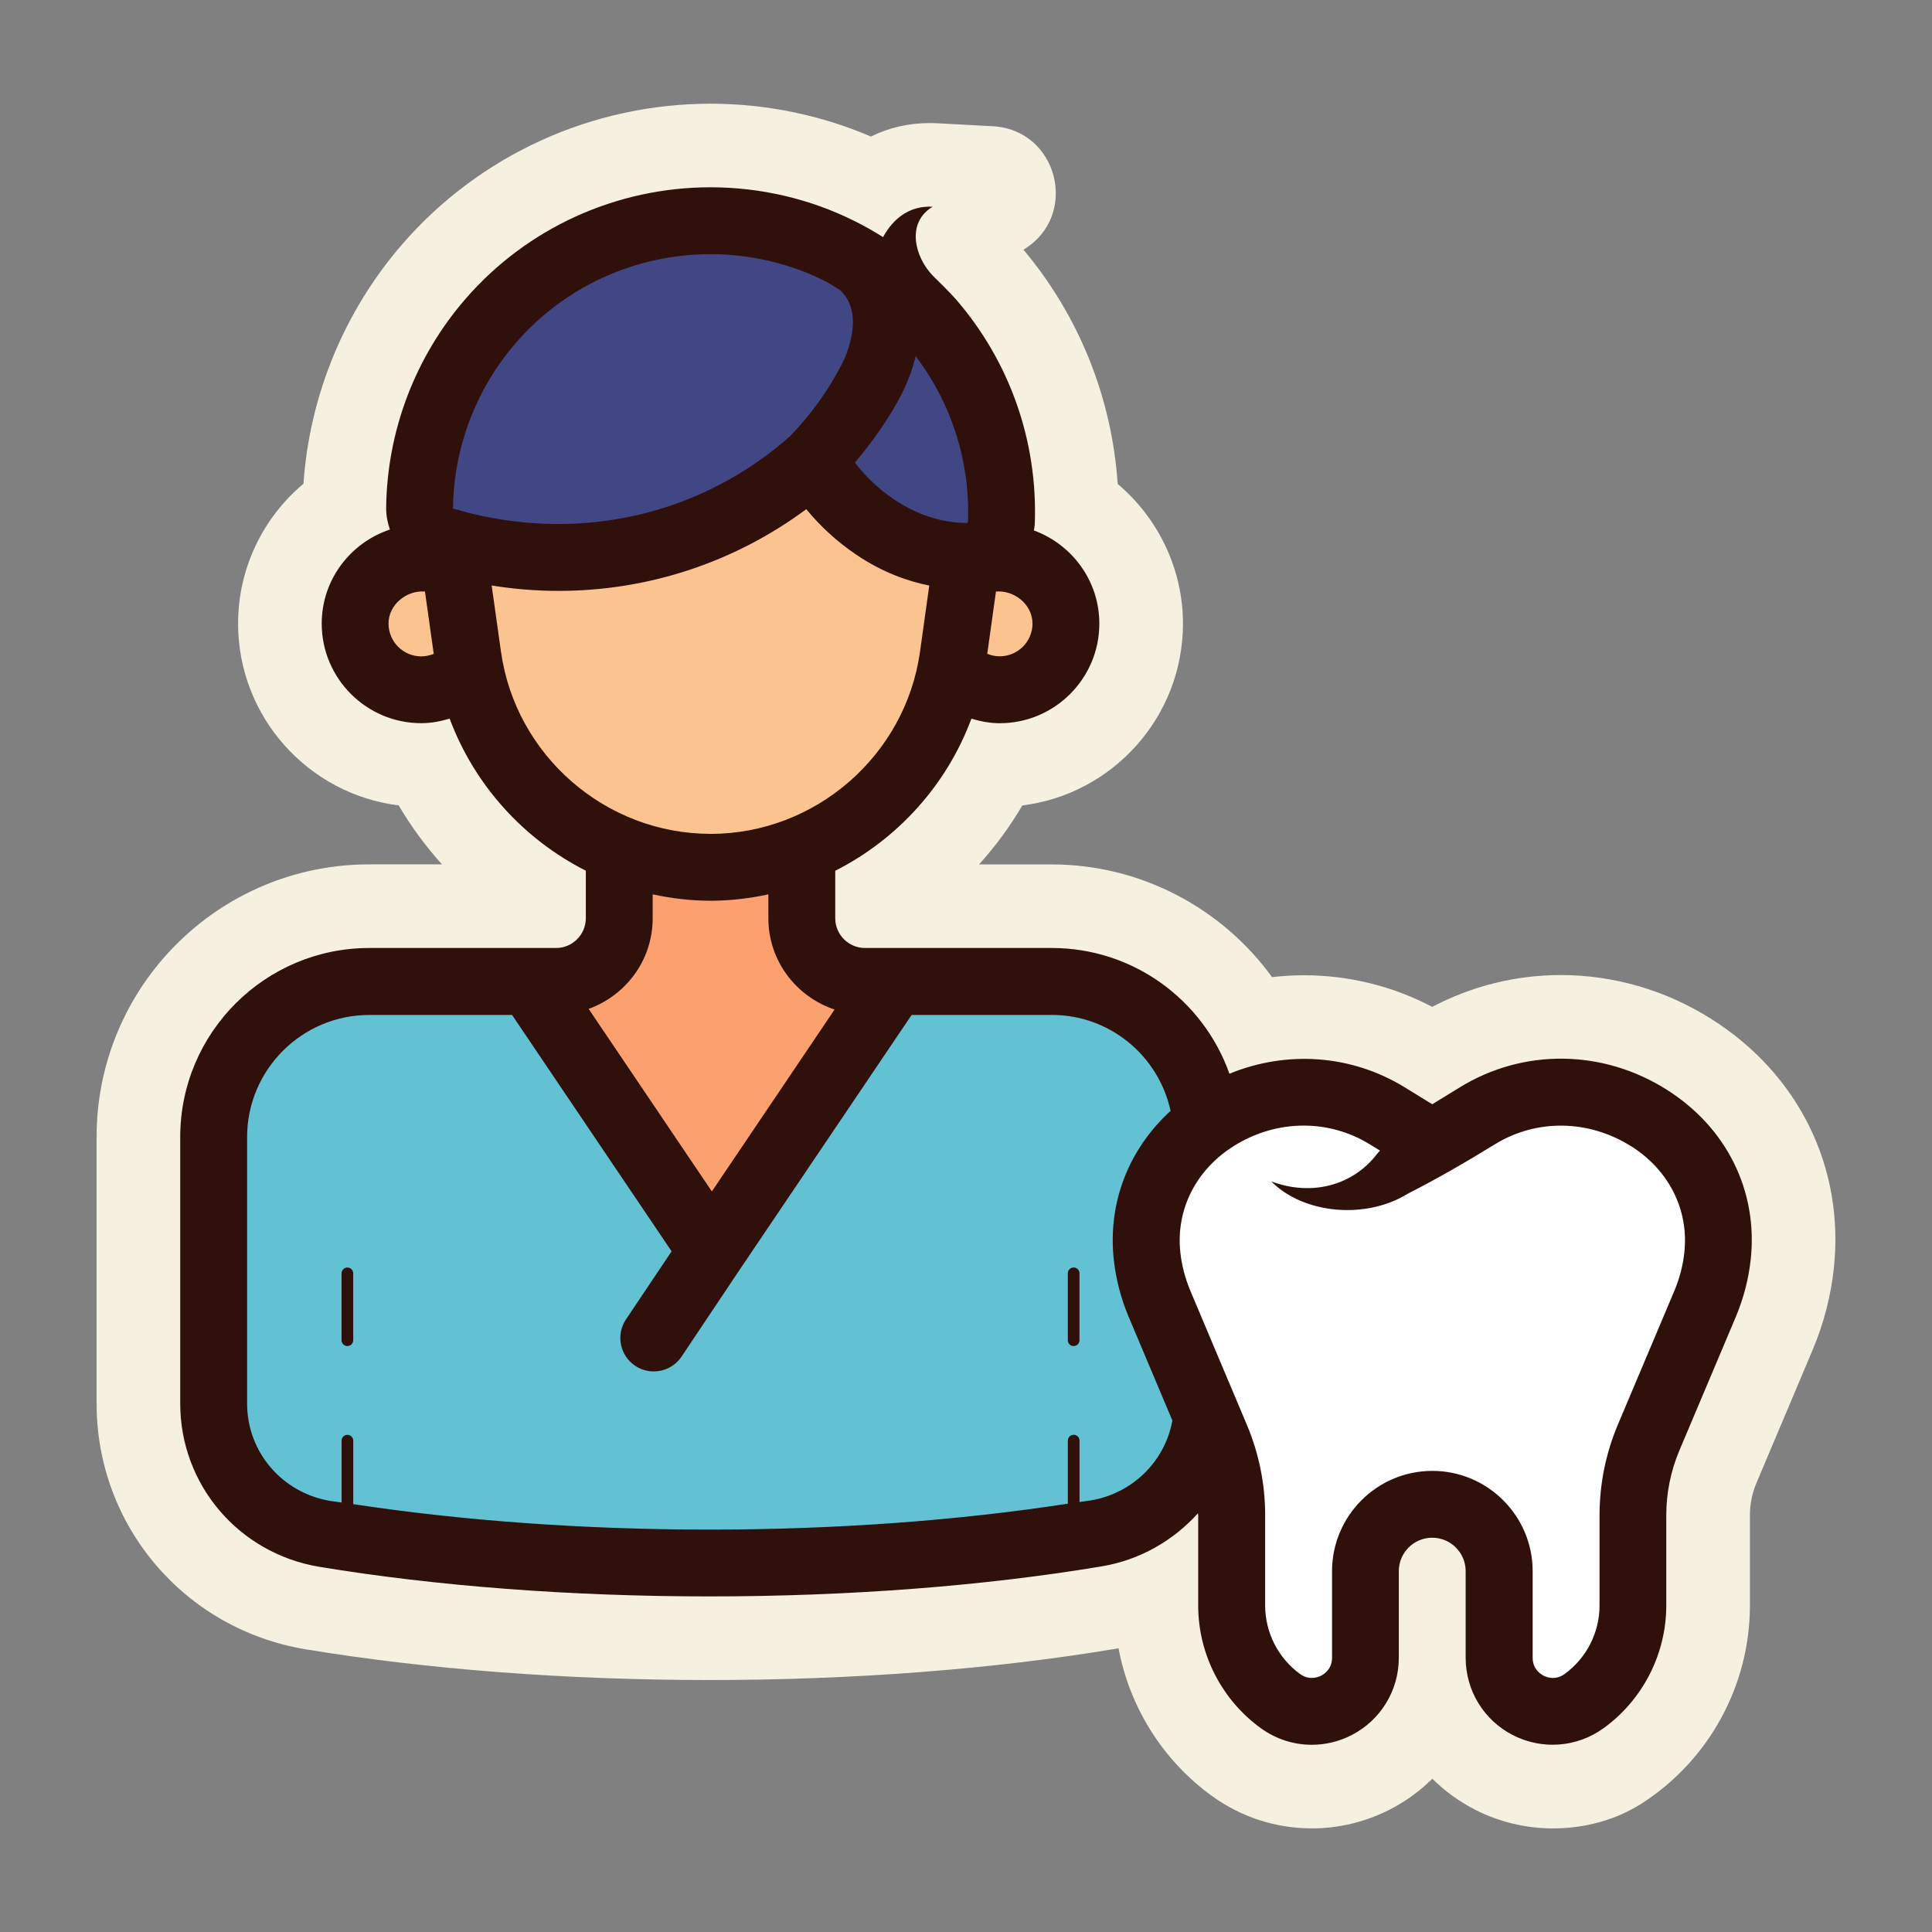
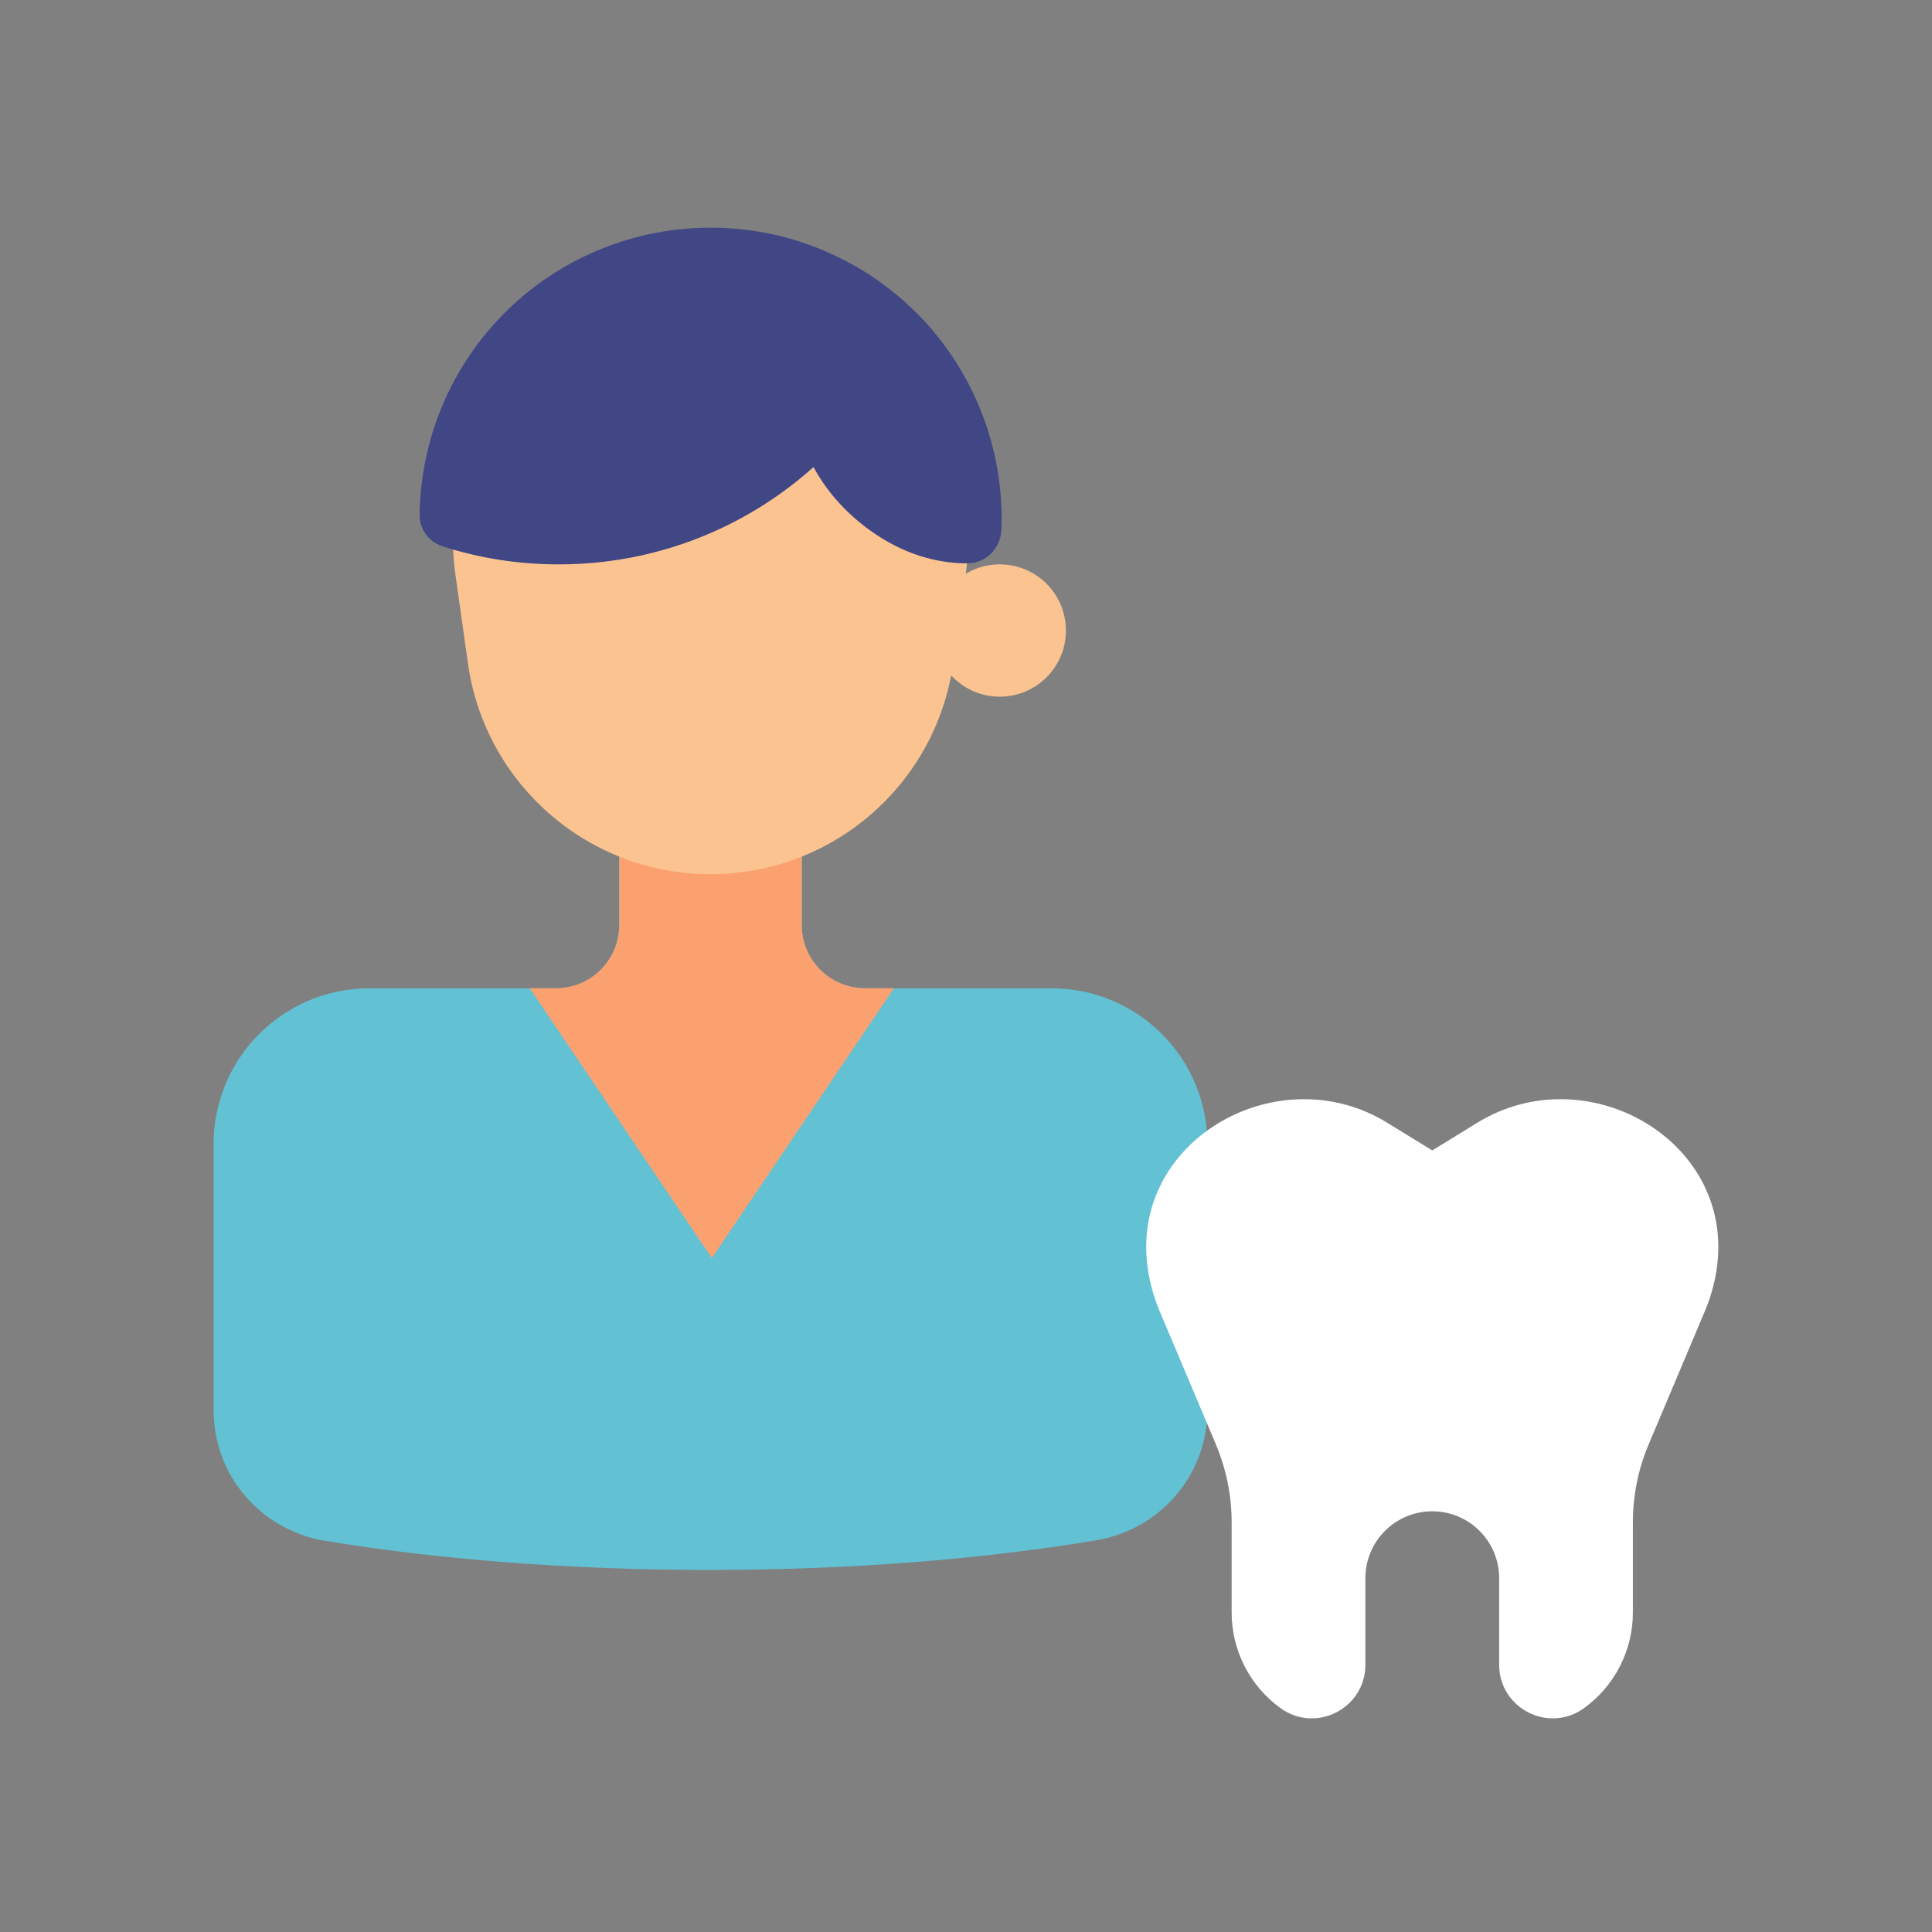
<svg xmlns="http://www.w3.org/2000/svg" id="Layer_43" viewBox="0 0 50 50">
  <rect x="0" y="0" width="50" height="50" fill="#808080" stroke="none" />
-   <path d="m33.949 47.318c-.932 0-1.825-.29-2.584-.838-1.274-.923-2.134-2.302-2.417-3.823-.024.004-.048.008-.072.013-3.161.529-6.796.809-10.514.809-3.693 0-7.307-.275-10.45-.795-3.136-.52-5.412-3.194-5.412-6.361v-6.897c0-3.897 3.159-7.056 7.056-7.056h1.883c-.423-.468-.799-.979-1.121-1.526-2.339-.289-4.156-2.289-4.156-4.706 0-1.426.641-2.738 1.692-3.619.157-2.285 1.055-4.468 2.562-6.205 2.004-2.307 4.91-3.63 7.973-3.63 1.429 0 2.852.292 4.151.85.461-.229.975-.349 1.519-.349l.193.005 1.44.077c1.695.09 2.251 2.32.795 3.195l-0.0 0c1.441 1.716 2.288 3.832 2.439 6.063 1.048.885 1.689 2.201 1.689 3.614 0 2.417-1.817 4.416-4.157 4.706-.321.547-.697 1.058-1.12 1.526h1.881c2.289 0 4.398 1.12 5.702 2.917.275-.032.554-.048.832-.048 1.157 0 2.293.281 3.313.818 1.028-.541 2.168-.824 3.329-.824 1.37 0 2.716.393 3.893 1.136 2.265 1.432 3.45 3.843 3.172 6.454-.077.712-.258 1.413-.537 2.083l-1.467 3.475c-.111.263-.168.545-.168.831v2.339c0 2.055-1.051 3.995-2.79 5.115-.686.442-1.497.652-2.313.652l-.001-0c-.692 0-1.385-.166-2.005-.482-.417-.214-.79-.486-1.11-.804-.319.317-.691.588-1.107.801-.625.318-1.319.485-2.011.485z" fill="#f6f0e0" />
  <g>
    <g>
-       <circle cx="10.903" cy="16.318" fill="#fbc390" r="1.712" />
      <circle cx="25.874" cy="16.318" fill="#fbc390" r="1.712" />
      <path d="m31.247 29.606 0 6.884c0 1.678-1.219 3.095-2.873 3.372-2.896.485-6.329.768-10.012.768-3.658 0-7.072-.277-9.956-.755-1.657-.275-2.878-1.693-2.878-3.373l0-6.896c0-2.224 1.803-4.028 4.028-4.028h4.834c.903 0 1.635-.732 1.635-1.635v-2.976h4.725v2.976c0 .903.732 1.635 1.635 1.635h4.834c2.224 0 4.028 1.803 4.028 4.028z" fill="#62c1d3" />
      <path d="m23.13 25.575v.009l-4.708 6.975-4.708-6.975v-.009h.675c.9 0 1.636-.727 1.636-1.636v-2.968h4.725v2.968c0 .909.736 1.636 1.635 1.636h.744z" fill="#fba16f" />
      <path d="m18.388 22.624h-0c-3.16 0-5.837-2.326-6.278-5.455l-.323-2.293c-.566-4.013 2.549-7.598 6.602-7.598h0c4.052 0 7.168 3.585 6.602 7.598l-.323 2.293c-.441 3.129-3.119 5.455-6.278 5.455z" fill="#fbc390" />
-       <path d="m25.915 13.71c-.018.48-.395.867-.875.869-.601.003-1.475-.137-2.405-.77-.651-.443-1.204-1.023-1.581-1.721-1.748 1.566-4.059 2.518-6.594 2.518-1.052 0-2.067-.162-3.017-.471-.345-.112-.587-.444-.583-.806.019-1.774.669-3.497 1.844-4.85 1.428-1.644 3.505-2.587 5.685-2.587 1.168 0 2.311.268 3.332.779.753.363 1.437.865 2.034 1.462.113.112.216.225.32.346 1.259 1.45 1.913 3.324 1.842 5.231z" fill="#414785" />
+       <path d="m25.915 13.71c-.018.48-.395.867-.875.869-.601.003-1.475-.137-2.405-.77-.651-.443-1.204-1.023-1.581-1.721-1.748 1.566-4.059 2.518-6.594 2.518-1.052 0-2.067-.162-3.017-.471-.345-.112-.587-.444-.583-.806.019-1.774.669-3.497 1.844-4.85 1.428-1.644 3.505-2.587 5.685-2.587 1.168 0 2.311.268 3.332.779.753.363 1.437.865 2.034 1.462.113.112.216.225.32.346 1.259 1.45 1.913 3.324 1.842 5.231" fill="#414785" />
      <path d="m44.448 32.681c-.043.407-.147.822-.32 1.237l-1.462 3.465c-.269.637-.407 1.322-.407 2.014v2.334c0 .98-.47 1.9-1.264 2.475l-0.0 0c-.916.663-2.197.008-2.197-1.122v-2.241c0-.956-.775-1.731-1.731-1.731h-0c-.956 0-1.731.775-1.731 1.731v2.241c0 1.131-1.281 1.785-2.197 1.122l-0-0c-.794-.574-1.264-1.495-1.264-2.475v-2.334c0-.692-.139-1.376-.407-2.014l-1.462-3.465c-.173-.415-.277-.831-.32-1.237-.346-3.236 3.436-5.331 6.213-3.626l1.168.718 1.168-.718c2.778-1.705 6.559.389 6.213 3.626z" fill="#fff" />
    </g>
-     <path d="m9.141 32.954v1.731c0 .084-.068.151-.151.151s-.151-.068-.151-.151v-1.731c0-.084.068-.151.151-.151s.151.068.151.151zm18.645-.151c-.084 0-.151.068-.151.151v1.731c0 .084.068.151.151.151s.151-.068.151-.151v-1.731c0-.084-.068-.151-.151-.151zm17.522-.21v.001c-.054.504-.183 1.001-.382 1.478l-1.464 3.467c-.225.534-.339 1.099-.339 1.677v2.334c0 1.253-.607 2.441-1.623 3.176-.69.498-1.587.565-2.343.181-.756-.387-1.226-1.155-1.226-2.005v-2.241c0-.477-.388-.865-.865-.865s-.865.388-.865.865v2.241c0 .849-.47 1.617-1.226 2.005-.325.166-.676.248-1.026.248-.464 0-.925-.145-1.317-.428-1.016-.735-1.623-1.923-1.623-3.176v-2.334c0-.018-.005-.036-.005-.054-.638.706-1.5 1.208-2.486 1.373-3.043.51-6.555.779-10.155.779-3.578 0-7.07-.265-10.097-.766-2.087-.346-3.602-2.124-3.602-4.226v-6.897c0-2.698 2.195-4.892 4.893-4.892h4.834c.424 0 .77-.346.77-.77v-1.23c-1.608-.814-2.883-2.215-3.524-3.936-.237.071-.481.118-.734.118-1.421 0-2.577-1.157-2.577-2.578 0-1.136.743-2.092 1.765-2.434-.062-.179-.099-.368-.097-.563.022-1.986.752-3.907 2.056-5.409 1.593-1.834 3.903-2.885 6.339-2.885 1.295 0 2.58.301 3.718.87.255.123.503.267.747.42.259-.478.68-.819 1.283-.787-.695.418-.461 1.303.002 1.782.076.071.475.468.593.606 1.399 1.611 2.129 3.681 2.048 5.825-.002.057-.015.11-.022.165.985.363 1.693 1.302 1.693 2.411 0 1.421-1.157 2.578-2.578 2.578-.253 0-.497-.048-.733-.118-.64 1.721-1.915 3.122-3.524 3.936v1.229c0 .424.346.77.77.77h4.834c2.109 0 3.919 1.344 4.598 3.254 1.481-.607 3.151-.498 4.533.35l.716.44.715-.439c1.645-1.01 3.695-.985 5.352.061 1.552.98 2.365 2.622 2.175 4.394zm-18.588-16.455c.001-.499-.476-.869-.945-.829l-.225 1.611c.101.042.211.065.323.065.467 0 .848-.38.848-.848zm-3.023-6.919c-.082.341-.204.664-.349.951-.33.651-.754 1.243-1.222 1.801.269.355.603.677.995.943.752.511 1.444.62 1.898.62h.016l.016-.035c.058-1.553-.424-3.054-1.353-4.279zm-11.974 3.941c.859.258 1.783.401 2.736.401 2.215 0 4.34-.808 5.991-2.276.544-.563 1.001-1.2 1.355-1.898.065-.129.61-1.269-.07-1.883-.131-.076-.257-.169-.392-.234-.91-.455-1.928-.692-2.955-.692-1.934 0-3.768.834-5.032 2.289-1.035 1.192-1.615 2.717-1.632 4.292zm-.821 3.827c.112 0 .221-.024.323-.066l-.227-1.612c-.468-.039-.943.332-.943.83 0 .467.38.848.847.848zm7.486 4.594c2.712 0 5.043-2.025 5.421-4.71l.24-1.717c-.568-.115-1.22-.344-1.902-.808-.488-.332-.921-.728-1.281-1.169-1.844 1.37-4.085 2.115-6.407 2.115-.588 0-1.167-.048-1.735-.14l.242 1.718c.379 2.686 2.71 4.71 5.422 4.71zm-1.497 1.566v.619c0 1.082-.694 1.996-1.657 2.344l3.189 4.724 3.176-4.707c-.992-.332-1.714-1.259-1.714-2.362v-.619c-.485.104-.985.165-1.497.165-.512 0-1.012-.061-1.497-.165zm13.45 13.616-1.133-2.687c-.202-.483-.33-.981-.384-1.482-.158-1.476.389-2.857 1.471-3.845-.315-1.433-1.577-2.483-3.076-2.483h-3.626l-4.448 6.59c-.002.002-1.506 2.252-1.506 2.252-.167.249-.441.384-.72.384-.166 0-.333-.047-.481-.146-.397-.266-.504-.804-.237-1.201l1.18-1.761-4.129-6.117h-3.695c-1.743 0-3.162 1.418-3.162 3.161v6.897c0 1.252.906 2.312 2.154 2.519.093.015.196.026.291.041v-1.601c0-.084.068-.151.151-.151s.151.068.151.151v1.643c2.798.426 5.962.659 9.221.659 3.278 0 6.459-.237 9.273-.671v-1.632c0-.084.068-.151.151-.151s.151.068.151.151v1.589c.095-.015.199-.026.294-.042 1.075-.18 1.919-1.01 2.109-2.068zm11.868-7.1c-1.095-.69-2.445-.711-3.521-.049-.74.455-1.483.886-2.257 1.28-1.076.667-2.686.532-3.532-.32 1.039.391 2.103.113 2.734-.704 0 0 .065-.075.081-.093l-.267-.164c-.525-.322-1.115-.483-1.708-.483-.625 0-1.252.178-1.814.532-.98.62-1.496 1.647-1.378 2.747.035.335.123.67.259.996l1.46 3.462c.316.748.476 1.539.476 2.35v2.334c0 .7.339 1.363.906 1.773.233.169.456.085.542.042.085-.044.283-.176.283-.463v-2.241c0-1.432 1.165-2.596 2.596-2.596s2.596 1.165 2.596 2.596v2.241c0 .287.198.419.283.463.085.043.308.127.542-.042.567-.41.906-1.073.906-1.773v-2.334c0-.811.16-1.602.475-2.35l1.463-3.465c.134-.32.221-.655.257-.993.117-1.1-.398-2.127-1.379-2.747z" fill="#30100b" />
  </g>
</svg>